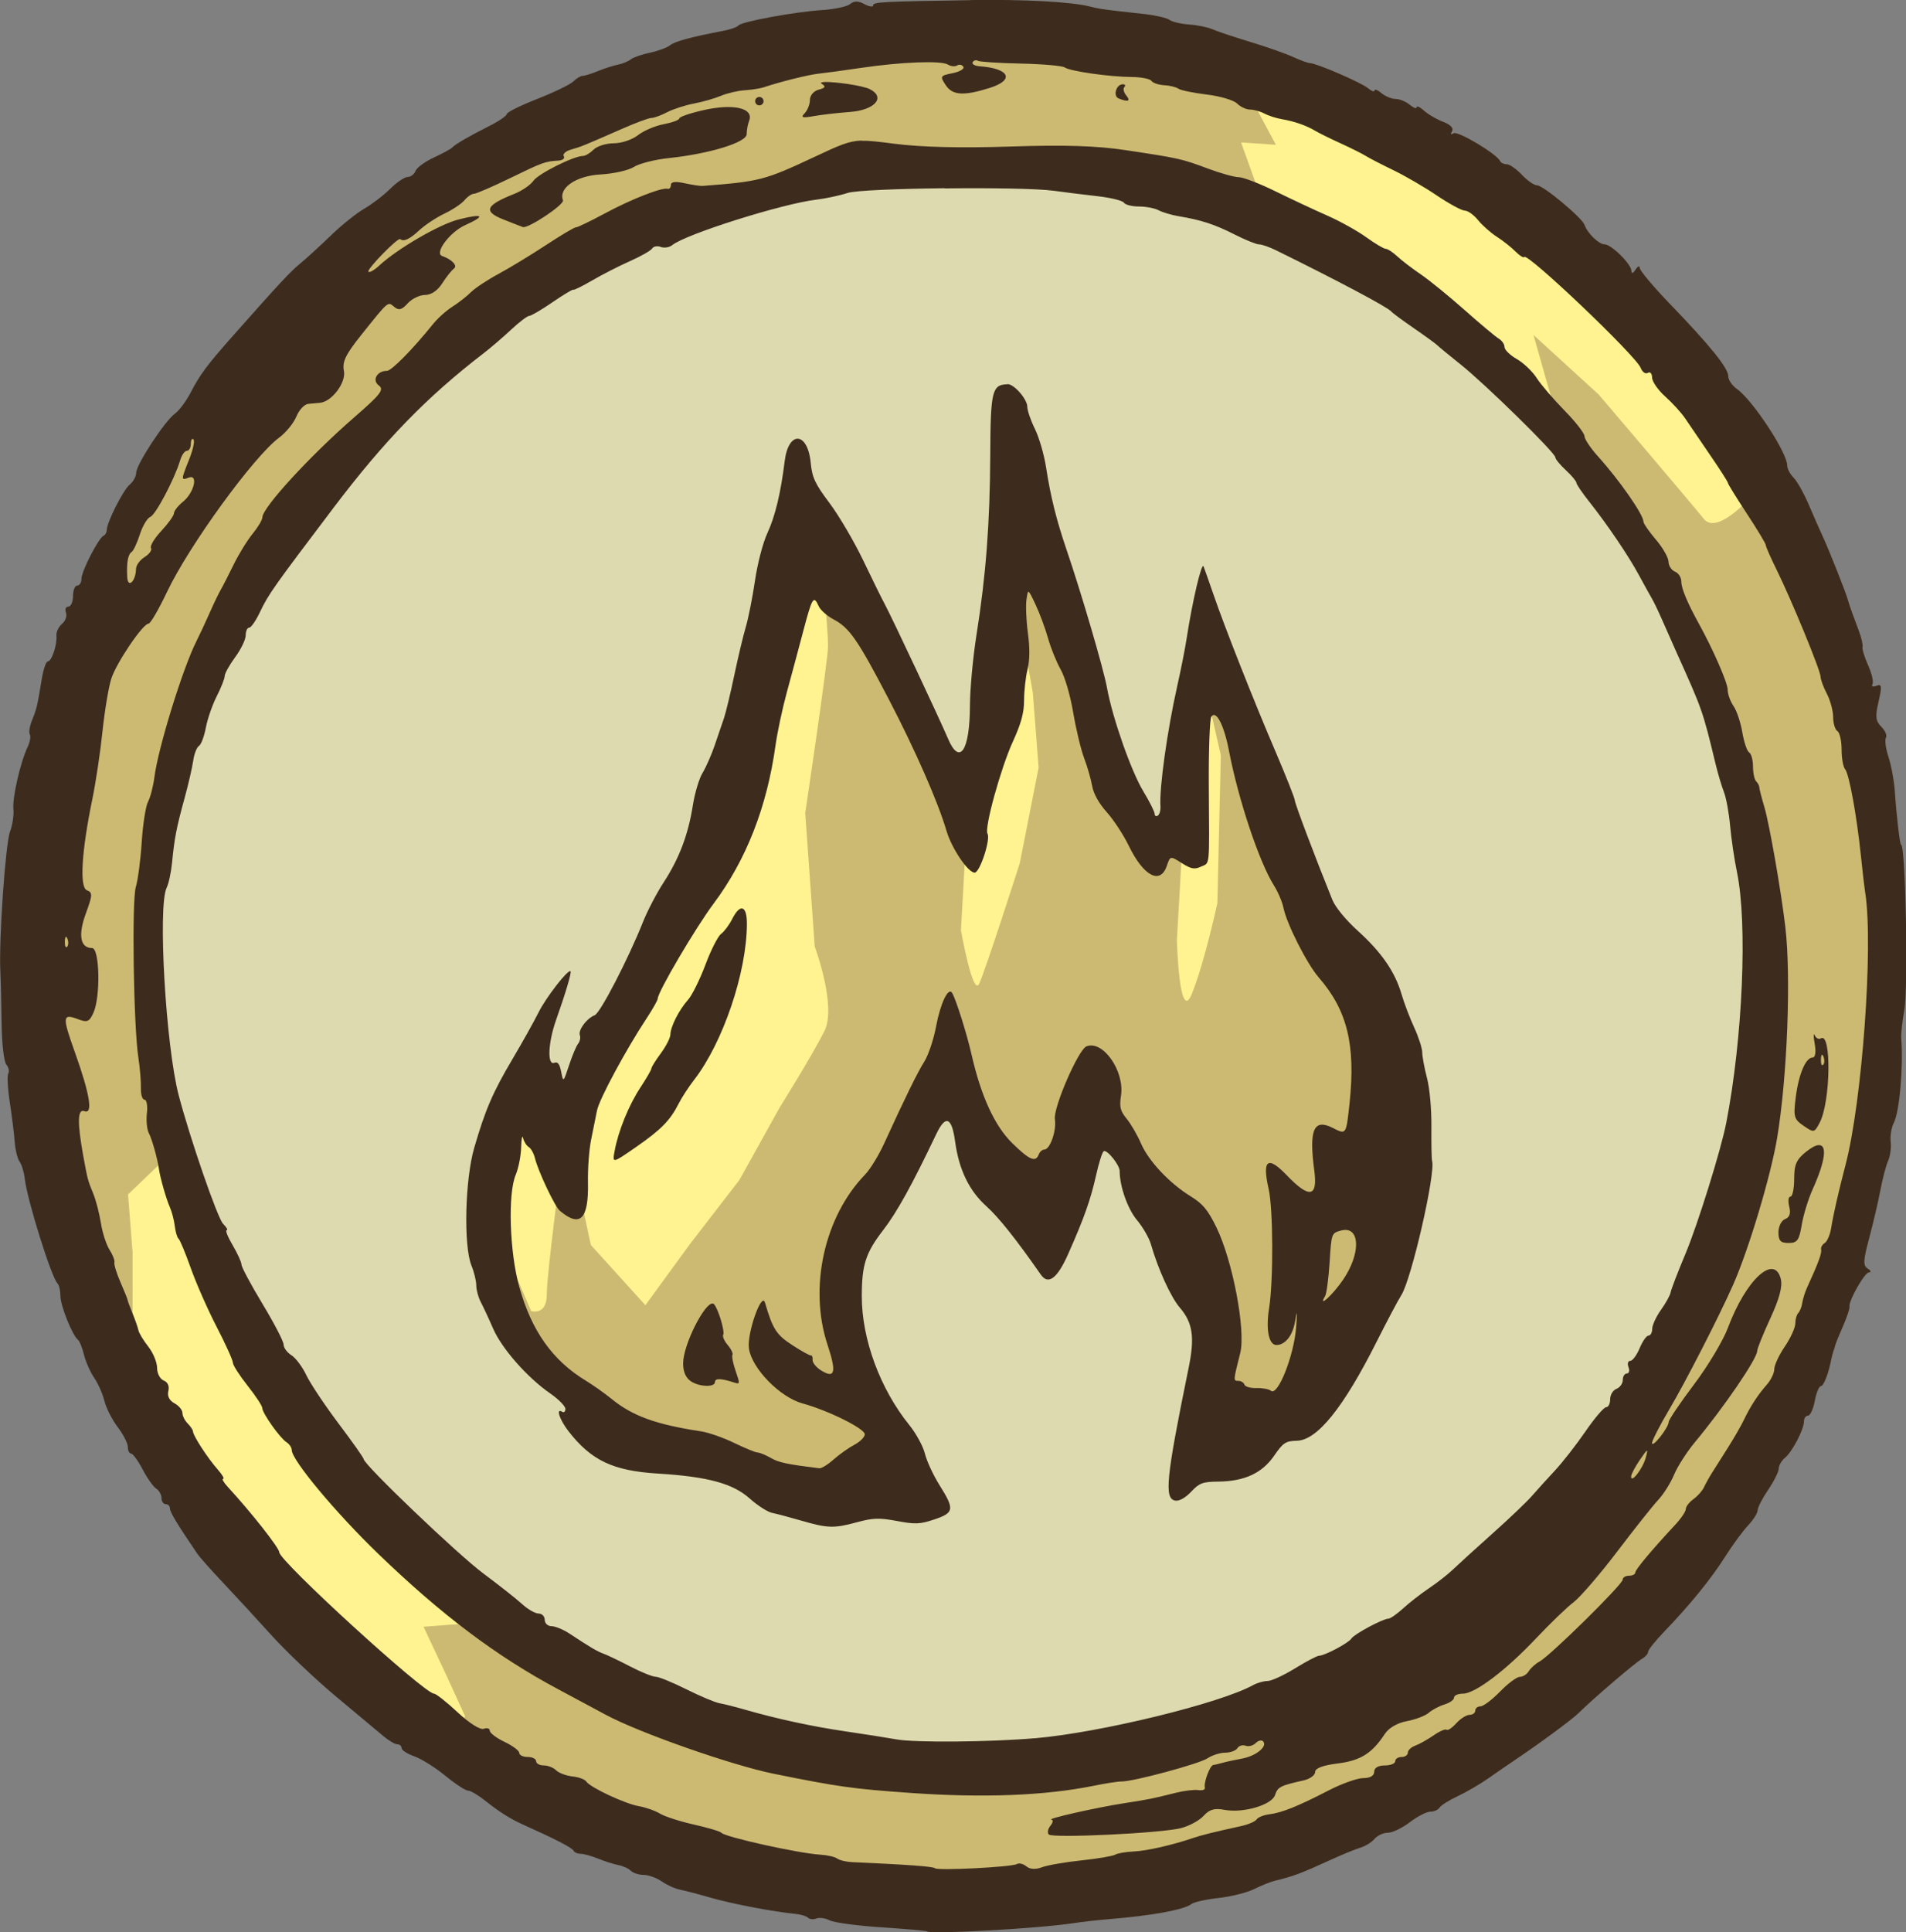
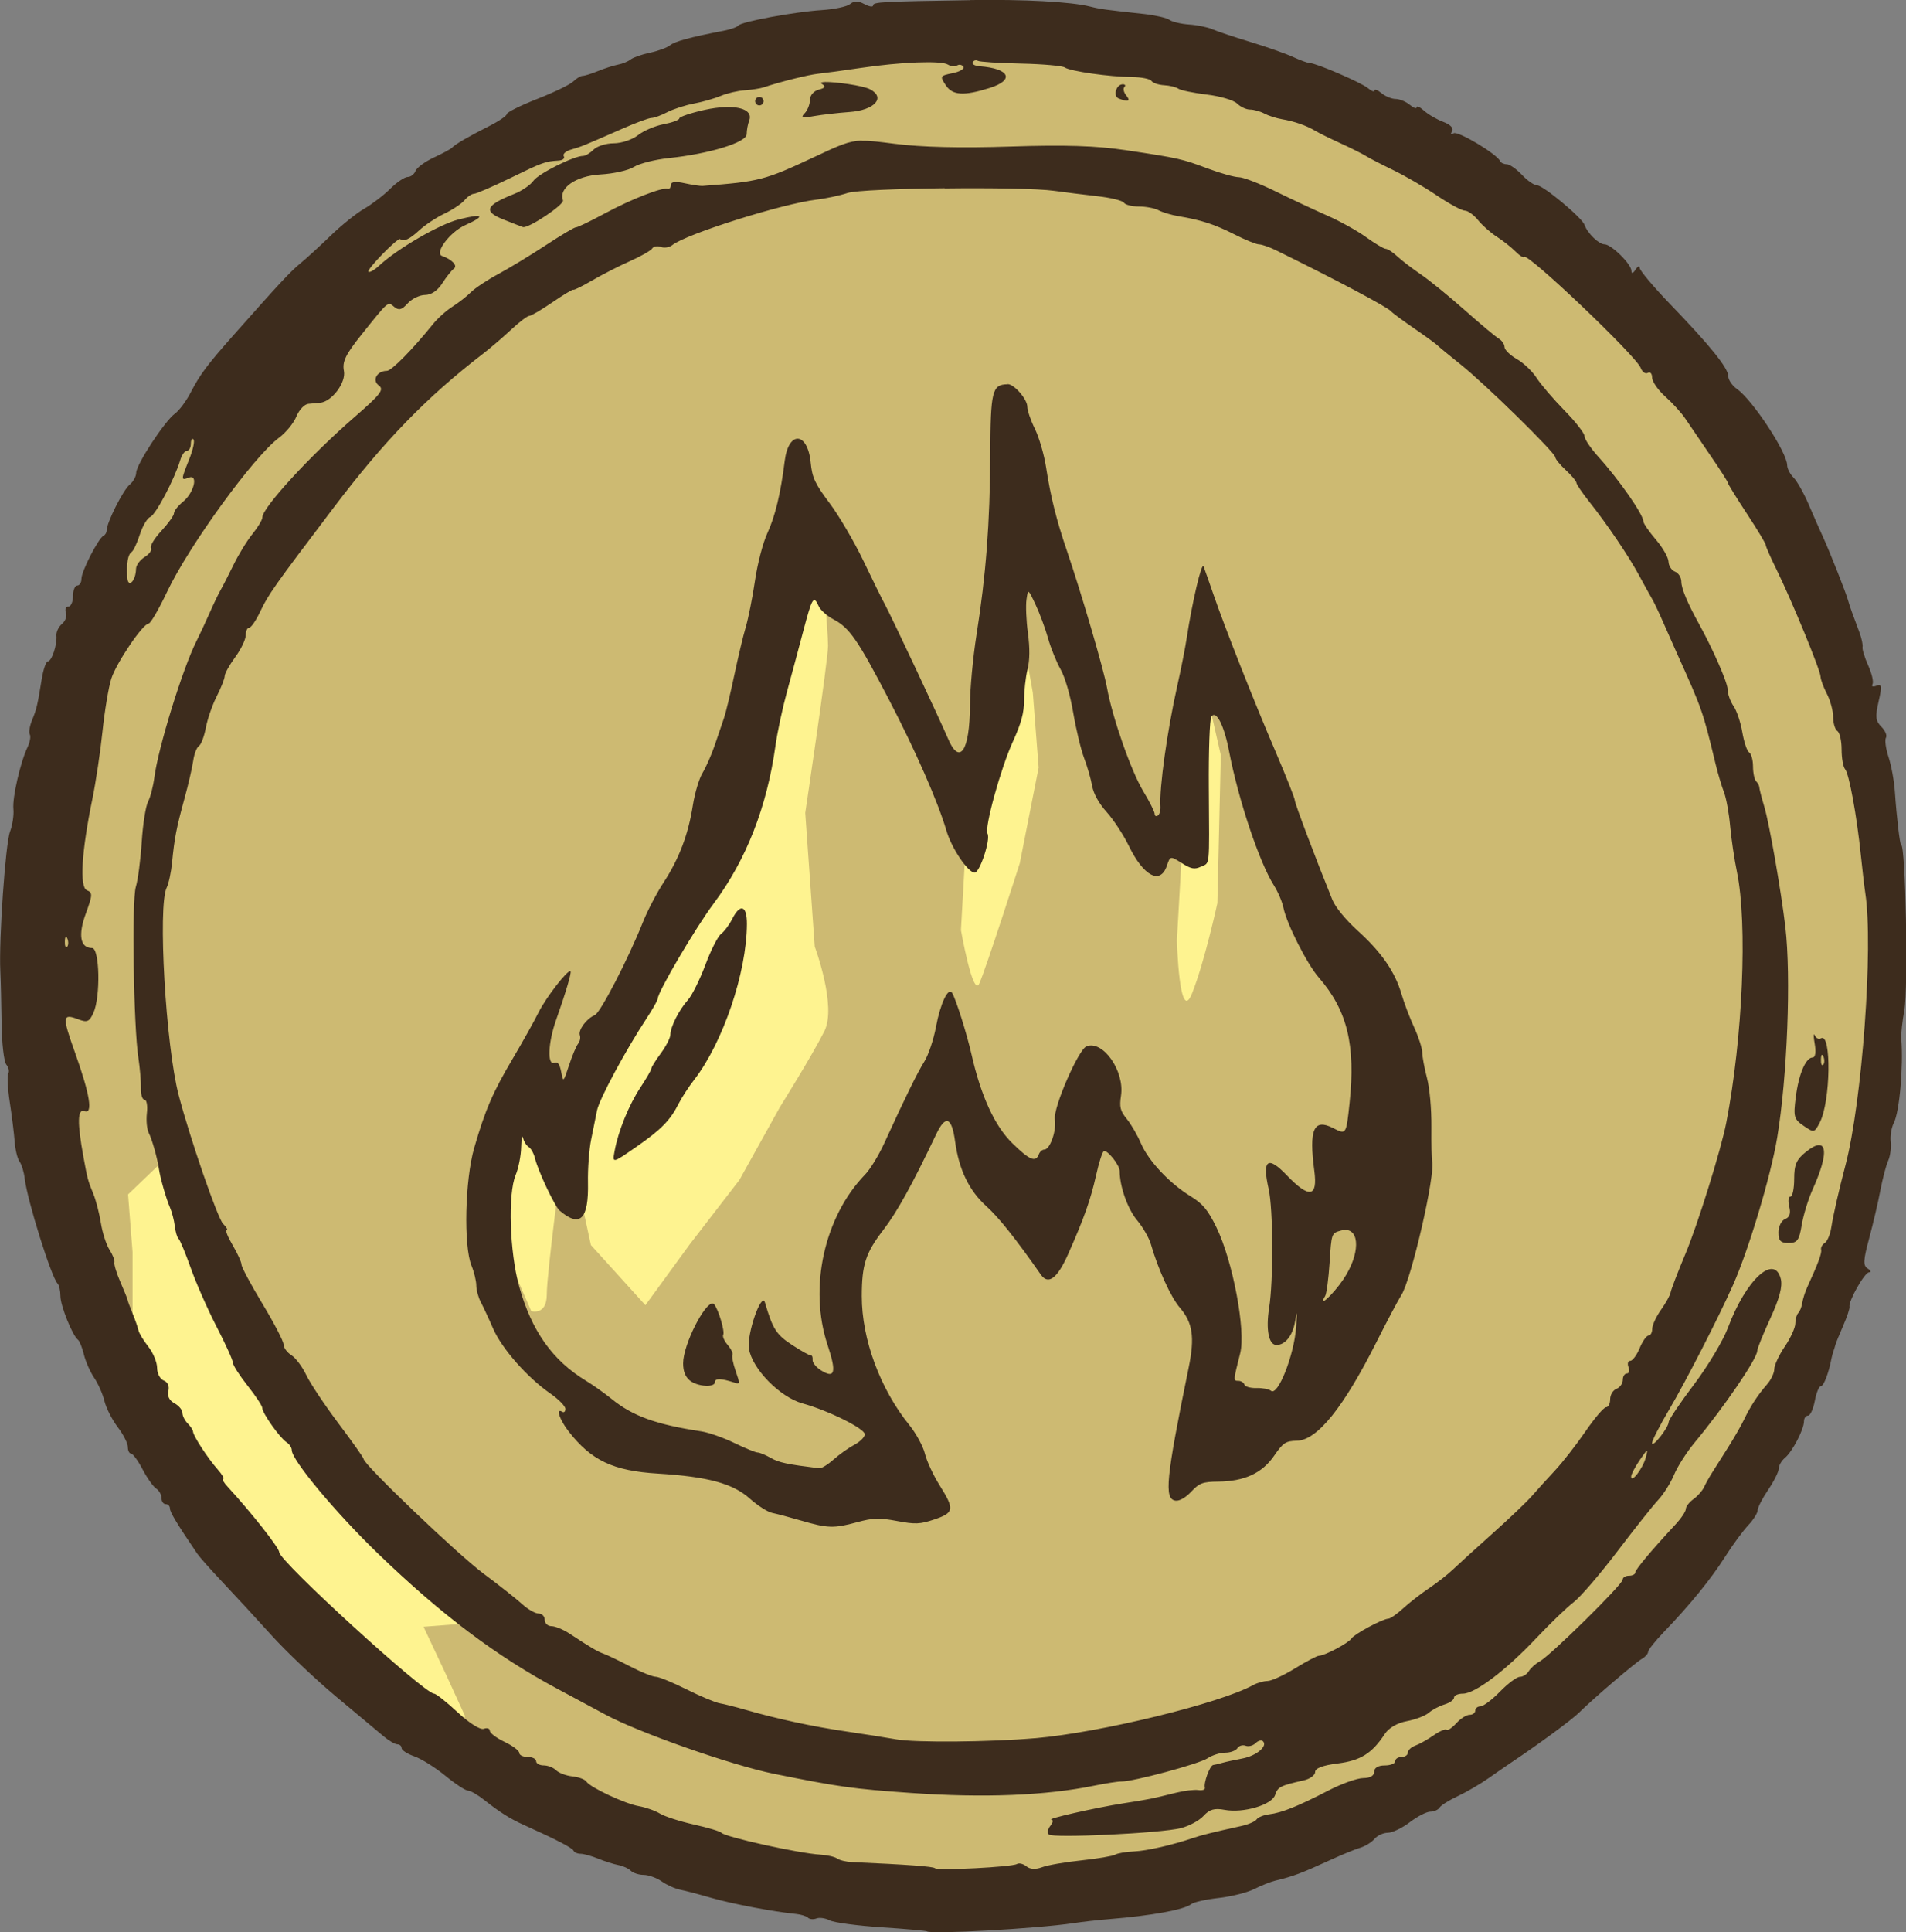
<svg xmlns="http://www.w3.org/2000/svg" xmlns:ns1="http://www.inkscape.org/namespaces/inkscape" xmlns:ns2="http://sodipodi.sourceforge.net/DTD/sodipodi-0.dtd" width="41.96mm" height="42.518mm" viewBox="0 0 41.96 42.518" version="1.1" id="svg8" ns1:version="1.0 (1.0+r73+1)" ns2:docname="magic_magmah_icon.svg">
  <rect x="0" y="0" width="41.96" height="42.518" fill="#808080" stroke="none" />
  <defs id="defs2" />
  <ns2:namedview id="base" pagecolor="#ffffff" bordercolor="#666666" borderopacity="1.0" ns1:pageopacity="0.0" ns1:pageshadow="2" ns1:zoom="1.070658" ns1:cx="30.395371" ns1:cy="97.756957" ns1:document-units="mm" ns1:current-layer="layer1" ns1:document-rotation="0" showgrid="false" ns1:window-width="1920" ns1:window-height="1020" ns1:window-x="2560" ns1:window-y="34" ns1:window-maximized="1" ns1:snap-global="false" ns1:pagecheckerboard="true" fit-margin-left="0" fit-margin-top="0" fit-margin-right="0" fit-margin-bottom="0" />
  <g ns1:label="Layer 1" ns1:groupmode="layer" id="layer1" transform="translate(-123.101,-62.03)">
    <g transform="translate(65.167,15.834)" id="g1690-1-28">
      <ellipse style="color:#000000;overflow:visible;fill:#cdba72;fill-opacity:1;stroke:none;stroke-width:0.979;stop-color:#000000" id="path1555-0-8-9" cx="78.836" cy="67.688" rx="20.47" ry="20.616" />
-       <path style="fill:#dedab0;fill-opacity:1;fill-rule:evenodd;stroke:none;stroke-width:0.265px;stroke-linecap:butt;stroke-linejoin:miter;stroke-opacity:1" d="m 64.551,57.412 3.918,-3.919 3.103,-1.955 2,-0.456 3.871,-1.577 7.07,1.179 3.319,1.215 4.795,4.112 3.143,5.847 1.001,7.111 -0.178,2.852 -2.859,6.404 -3.999,3.719 -5.186,2.592 -6.865,0.392 -4.484,-0.421 -3.845,-2.431 -4.264,-4.077 -3.017,-5.109 -0.864,-5.091 0.795,-5.54 z" id="path1559-9-7-73" ns2:nodetypes="cccccccccccccccccccccc" />
-       <path style="fill:#fef390;fill-opacity:1;fill-rule:evenodd;stroke:none;stroke-width:0.265px;stroke-linecap:butt;stroke-linejoin:miter;stroke-opacity:1" d="m 85.663,50.462 -0.407,-1.131 0.766,0.051 -0.682,-1.272 2.832,1.295 3.634,1.916 2.759,2.571 1.136,1.691 0.7,1.628 c 0,0 -0.68,0.75 -0.958,0.403 -0.278,-0.347 -2.312,-2.734 -2.312,-2.734 l -1.437,-1.312 0.492,1.737 -2.1,-1.951 -2.018,-1.158 z" id="path1631-6-9-6" />
      <path style="fill:#fef390;fill-opacity:1;fill-rule:evenodd;stroke:none;stroke-width:0.265px;stroke-linecap:butt;stroke-linejoin:miter;stroke-opacity:1" d="m 60.852,76.452 v -2.707 l -0.099,-1.266 0.765,-0.733 0.21,0.979 1.001,2.207 1.714,2.904 1.508,1.595 1.303,1.206 1.575,1.234 -1.571,0.122 0.497,1.056 0.417,0.91 -0.356,0.913 -2.539,-2.314 -2.649,-2.853 z" id="path1633-2-2-1" />
      <path id="path504-3-6-6-0-29" style="display:inline;fill:#3d2c1d;fill-opacity:1;stroke-width:1" d="m 79.287,46.2 c -1.948,0.03 -2.132,0.04 -2.132,0.116 1.3e-5,0.04 -0.086,0.027 -0.192,-0.03 -0.138,-0.074 -0.225,-0.074 -0.313,-0.001 -0.067,0.056 -0.346,0.115 -0.62,0.133 -0.607,0.039 -1.778,0.255 -1.842,0.34 -0.025,0.034 -0.172,0.086 -0.324,0.115 -0.734,0.141 -1.073,0.233 -1.18,0.32 -0.065,0.052 -0.264,0.125 -0.442,0.163 -0.178,0.037 -0.369,0.104 -0.424,0.148 -0.055,0.044 -0.18,0.096 -0.278,0.114 -0.098,0.019 -0.295,0.082 -0.439,0.141 -0.144,0.059 -0.297,0.106 -0.341,0.106 -0.044,0 -0.135,0.055 -0.203,0.122 -0.067,0.067 -0.425,0.24 -0.794,0.385 -0.37,0.145 -0.672,0.295 -0.672,0.334 0,0.038 -0.178,0.159 -0.395,0.268 -0.448,0.226 -0.743,0.397 -0.811,0.472 -0.025,0.028 -0.206,0.126 -0.4,0.216 -0.194,0.09 -0.376,0.223 -0.404,0.296 -0.028,0.073 -0.105,0.132 -0.172,0.132 -0.067,0 -0.24,0.117 -0.384,0.26 -0.144,0.143 -0.403,0.341 -0.575,0.44 -0.172,0.099 -0.506,0.368 -0.742,0.597 -0.237,0.229 -0.535,0.501 -0.662,0.605 -0.217,0.176 -0.463,0.441 -1.482,1.591 -0.572,0.645 -0.727,0.854 -0.933,1.251 -0.097,0.188 -0.253,0.397 -0.346,0.464 -0.224,0.162 -0.853,1.122 -0.853,1.302 0,0.078 -0.064,0.195 -0.143,0.26 -0.145,0.12 -0.506,0.836 -0.506,1.003 0,0.05 -0.031,0.104 -0.069,0.121 -0.11,0.049 -0.487,0.782 -0.487,0.948 0,0.082 -0.042,0.149 -0.093,0.149 -0.051,0 -0.093,0.104 -0.093,0.232 0,0.127 -0.047,0.232 -0.103,0.232 -0.057,0 -0.079,0.059 -0.052,0.132 0.028,0.073 -0.011,0.183 -0.086,0.246 -0.075,0.063 -0.132,0.18 -0.124,0.262 0.018,0.201 -0.105,0.565 -0.19,0.565 -0.038,0 -0.099,0.177 -0.134,0.394 -0.095,0.583 -0.111,0.651 -0.214,0.904 -0.052,0.127 -0.074,0.267 -0.048,0.31 0.026,0.043 0.003,0.168 -0.049,0.278 -0.159,0.335 -0.338,1.113 -0.312,1.363 0.013,0.13 -0.02,0.354 -0.075,0.499 -0.1,0.264 -0.247,2.371 -0.213,3.067 0.01,0.204 0.023,0.724 0.028,1.157 0.005,0.432 0.052,0.837 0.104,0.9 0.052,0.063 0.071,0.151 0.043,0.197 -0.028,0.046 -0.013,0.329 0.033,0.63 0.046,0.301 0.095,0.693 0.108,0.871 0.013,0.178 0.062,0.375 0.108,0.438 0.046,0.062 0.097,0.229 0.113,0.371 0.054,0.473 0.586,2.174 0.723,2.311 0.035,0.035 0.063,0.16 0.063,0.277 0,0.21 0.265,0.87 0.387,0.962 0.034,0.026 0.093,0.171 0.13,0.324 0.037,0.152 0.138,0.382 0.225,0.51 0.087,0.127 0.189,0.357 0.226,0.51 0.037,0.153 0.168,0.411 0.291,0.574 0.124,0.162 0.225,0.36 0.225,0.44 0,0.08 0.032,0.145 0.071,0.145 0.039,0 0.154,0.156 0.254,0.348 0.1,0.191 0.235,0.381 0.299,0.422 0.064,0.041 0.117,0.135 0.117,0.209 0,0.074 0.042,0.134 0.093,0.134 0.051,0 0.093,0.042 0.093,0.095 0,0.081 0.158,0.342 0.603,0.997 0.051,0.075 0.302,0.357 0.556,0.626 0.255,0.269 0.735,0.789 1.066,1.156 0.331,0.367 0.978,0.981 1.437,1.364 0.459,0.384 0.929,0.776 1.044,0.872 0.115,0.096 0.25,0.175 0.301,0.175 0.051,0 0.093,0.037 0.093,0.083 0,0.046 0.126,0.128 0.281,0.182 0.155,0.054 0.461,0.246 0.681,0.426 0.22,0.181 0.446,0.328 0.5,0.328 0.055,0 0.217,0.094 0.362,0.209 0.332,0.264 0.571,0.414 0.864,0.545 0.689,0.309 1.07,0.505 1.097,0.567 0.017,0.038 0.087,0.069 0.156,0.069 0.069,0 0.243,0.048 0.387,0.107 0.144,0.059 0.343,0.122 0.444,0.141 0.101,0.019 0.224,0.075 0.274,0.125 0.05,0.049 0.176,0.091 0.282,0.091 0.106,0 0.286,0.065 0.399,0.144 0.113,0.079 0.296,0.161 0.404,0.182 0.109,0.021 0.418,0.102 0.687,0.18 0.449,0.13 1.376,0.307 1.865,0.354 0.111,0.011 0.23,0.048 0.264,0.083 0.035,0.035 0.118,0.042 0.186,0.016 0.068,-0.026 0.199,-0.007 0.292,0.042 0.093,0.049 0.607,0.118 1.142,0.153 0.534,0.035 0.982,0.075 0.996,0.088 h 6.61e-4 c 0.074,0.071 2.436,-0.06 3.223,-0.179 0.204,-0.031 0.558,-0.071 0.788,-0.089 0.94,-0.076 1.657,-0.208 1.812,-0.332 0.053,-0.043 0.324,-0.103 0.603,-0.134 0.278,-0.031 0.632,-0.12 0.784,-0.198 0.153,-0.077 0.361,-0.16 0.463,-0.184 0.392,-0.094 0.573,-0.162 1.205,-0.452 0.255,-0.117 0.553,-0.239 0.664,-0.272 0.11,-0.033 0.251,-0.12 0.313,-0.194 0.062,-0.074 0.194,-0.135 0.293,-0.135 0.099,0 0.317,-0.104 0.484,-0.232 0.167,-0.127 0.37,-0.232 0.451,-0.232 0.081,0 0.174,-0.04 0.204,-0.09 0.031,-0.05 0.21,-0.163 0.399,-0.251 0.189,-0.088 0.496,-0.267 0.681,-0.397 0.185,-0.13 0.414,-0.288 0.51,-0.352 0.606,-0.406 1.32,-0.931 1.48,-1.089 0.322,-0.318 1.244,-1.106 1.386,-1.185 0.074,-0.042 0.135,-0.111 0.135,-0.153 0,-0.042 0.156,-0.239 0.348,-0.438 0.576,-0.599 1.036,-1.164 1.349,-1.658 0.163,-0.257 0.391,-0.567 0.506,-0.689 0.115,-0.122 0.208,-0.271 0.208,-0.33 0,-0.06 0.104,-0.263 0.232,-0.451 0.127,-0.188 0.232,-0.397 0.232,-0.465 0,-0.068 0.061,-0.175 0.137,-0.238 0.163,-0.135 0.419,-0.627 0.419,-0.804 0,-0.069 0.04,-0.125 0.089,-0.125 0.049,0 0.116,-0.146 0.149,-0.324 0.033,-0.178 0.094,-0.325 0.134,-0.325 0.062,0 0.172,-0.286 0.232,-0.603 0.01,-0.051 0.029,-0.124 0.043,-0.162 0.014,-0.038 0.034,-0.101 0.043,-0.139 0.009,-0.038 0.087,-0.228 0.172,-0.423 0.085,-0.195 0.148,-0.383 0.14,-0.418 -0.028,-0.122 0.332,-0.758 0.43,-0.759 0.054,-7.94e-4 0.041,-0.038 -0.028,-0.082 -0.106,-0.067 -0.101,-0.176 0.032,-0.671 0.087,-0.325 0.198,-0.799 0.246,-1.054 0.048,-0.255 0.125,-0.547 0.171,-0.649 0.046,-0.102 0.071,-0.29 0.056,-0.417 -0.015,-0.127 0.016,-0.315 0.069,-0.417 0.124,-0.239 0.213,-1.237 0.164,-1.854 -0.008,-0.102 0.023,-0.384 0.067,-0.626 0.09,-0.485 0.029,-3.639 -0.071,-3.639 -0.027,0 -0.1,-0.62 -0.137,-1.169 -0.016,-0.235 -0.079,-0.578 -0.14,-0.763 -0.061,-0.185 -0.086,-0.375 -0.057,-0.423 0.03,-0.048 -0.015,-0.156 -0.1,-0.241 -0.128,-0.128 -0.138,-0.222 -0.062,-0.555 0.079,-0.343 0.072,-0.393 -0.048,-0.348 -0.077,0.029 -0.115,0.014 -0.086,-0.033 0.029,-0.047 -0.013,-0.232 -0.093,-0.41 -0.08,-0.178 -0.136,-0.361 -0.126,-0.408 0.011,-0.047 -0.02,-0.193 -0.069,-0.325 -0.049,-0.132 -0.12,-0.324 -0.158,-0.426 -0.038,-0.102 -0.079,-0.227 -0.092,-0.278 -0.034,-0.138 -0.403,-1.071 -0.55,-1.391 -0.071,-0.153 -0.214,-0.479 -0.319,-0.724 -0.105,-0.245 -0.254,-0.509 -0.331,-0.586 -0.077,-0.077 -0.14,-0.198 -0.14,-0.27 0,-0.281 -0.763,-1.44 -1.106,-1.68 -0.105,-0.074 -0.191,-0.2 -0.191,-0.282 0,-0.178 -0.404,-0.678 -1.287,-1.593 -0.363,-0.377 -0.661,-0.732 -0.662,-0.788 -7.94e-4,-0.057 -0.042,-0.041 -0.092,0.036 -0.055,0.086 -0.09,0.097 -0.091,0.028 -0.002,-0.15 -0.443,-0.584 -0.593,-0.584 -0.124,0 -0.377,-0.246 -0.439,-0.428 -0.053,-0.156 -0.91,-0.87 -1.044,-0.87 -0.065,0 -0.215,-0.104 -0.335,-0.232 -0.12,-0.127 -0.27,-0.232 -0.333,-0.232 -0.063,2e-6 -0.129,-0.031 -0.146,-0.069 -0.069,-0.156 -0.93,-0.671 -1.024,-0.613 -0.061,0.038 -0.075,0.019 -0.035,-0.045 0.041,-0.066 -0.034,-0.145 -0.194,-0.206 -0.143,-0.054 -0.333,-0.165 -0.422,-0.246 -0.089,-0.081 -0.163,-0.114 -0.163,-0.075 0,0.04 -0.069,0.014 -0.153,-0.056 -0.084,-0.07 -0.224,-0.127 -0.311,-0.127 -0.086,0 -0.226,-0.058 -0.31,-0.128 -0.084,-0.07 -0.153,-0.096 -0.153,-0.058 0,0.038 -0.065,0.015 -0.145,-0.052 -0.15,-0.124 -1.137,-0.55 -1.278,-0.551 -0.043,-2.36e-4 -0.21,-0.061 -0.371,-0.135 -0.161,-0.074 -0.584,-0.223 -0.941,-0.331 -0.357,-0.108 -0.733,-0.234 -0.835,-0.279 -0.102,-0.045 -0.331,-0.092 -0.51,-0.104 -0.178,-0.012 -0.374,-0.058 -0.434,-0.102 -0.06,-0.044 -0.311,-0.102 -0.556,-0.129 -0.851,-0.092 -0.966,-0.107 -1.196,-0.165 -0.413,-0.104 -1.453,-0.16 -2.635,-0.142 z m 0.112,1.326 c 0.021,-0.006 0.043,-0.004 0.062,0.008 0.038,0.023 0.463,0.051 0.944,0.061 0.481,0.01 0.917,0.049 0.968,0.085 0.116,0.083 0.991,0.208 1.483,0.211 0.204,0.002 0.396,0.04 0.426,0.085 0.03,0.045 0.155,0.088 0.278,0.095 0.123,0.006 0.265,0.041 0.316,0.077 0.051,0.036 0.333,0.093 0.626,0.129 0.293,0.035 0.593,0.124 0.666,0.197 0.073,0.073 0.201,0.133 0.284,0.133 0.084,0 0.225,0.039 0.315,0.087 0.09,0.048 0.264,0.104 0.388,0.125 0.269,0.045 0.544,0.141 0.734,0.256 0.076,0.046 0.327,0.17 0.556,0.274 0.229,0.105 0.48,0.23 0.556,0.278 0.076,0.048 0.347,0.188 0.602,0.311 0.255,0.123 0.687,0.373 0.96,0.558 0.273,0.184 0.552,0.335 0.619,0.335 0.068,0 0.199,0.095 0.292,0.21 0.093,0.115 0.278,0.279 0.411,0.364 0.133,0.085 0.318,0.231 0.41,0.324 0.093,0.093 0.18,0.148 0.194,0.122 0.061,-0.11 2.464,2.177 2.564,2.44 0.035,0.092 0.106,0.142 0.157,0.11 0.051,-0.032 0.094,0.014 0.094,0.102 0,0.088 0.131,0.277 0.291,0.42 0.16,0.143 0.358,0.361 0.44,0.484 0.082,0.123 0.326,0.482 0.543,0.798 0.217,0.316 0.395,0.593 0.395,0.617 0,0.024 0.188,0.328 0.417,0.676 0.229,0.348 0.417,0.66 0.417,0.693 0,0.033 0.108,0.278 0.24,0.546 0.33,0.669 0.966,2.216 0.966,2.349 0,0.06 0.062,0.229 0.138,0.375 0.076,0.146 0.139,0.378 0.139,0.515 2.54e-4,0.137 0.042,0.275 0.093,0.307 0.051,0.032 0.093,0.213 0.093,0.404 0,0.191 0.034,0.386 0.077,0.435 0.088,0.101 0.256,1.017 0.347,1.896 0.034,0.331 0.078,0.707 0.098,0.834 0.179,1.172 -0.071,4.591 -0.436,5.98 -0.152,0.58 -0.268,1.088 -0.315,1.384 -0.024,0.149 -0.088,0.299 -0.143,0.333 -0.055,0.034 -0.09,0.1 -0.079,0.146 0.019,0.076 -0.061,0.292 -0.307,0.83 -0.048,0.104 -0.096,0.259 -0.109,0.345 -0.013,0.086 -0.052,0.185 -0.088,0.22 -0.035,0.035 -0.064,0.139 -0.064,0.23 0,0.091 -0.104,0.32 -0.232,0.508 -0.128,0.188 -0.231,0.411 -0.231,0.496 0,0.085 -0.073,0.238 -0.163,0.34 -0.201,0.229 -0.362,0.476 -0.506,0.777 -0.061,0.127 -0.217,0.399 -0.347,0.604 -0.13,0.205 -0.288,0.455 -0.352,0.556 -0.064,0.101 -0.145,0.247 -0.18,0.323 -0.035,0.076 -0.139,0.194 -0.231,0.26 -0.093,0.067 -0.168,0.164 -0.168,0.217 5e-6,0.053 -0.103,0.207 -0.229,0.342 -0.53,0.57 -0.884,0.992 -0.884,1.057 -3.7e-5,0.038 -0.062,0.07 -0.139,0.07 -0.077,0 -0.139,0.039 -0.139,0.087 0,0.104 -1.591,1.671 -1.828,1.8 -0.091,0.049 -0.198,0.146 -0.239,0.214 -0.041,0.068 -0.129,0.124 -0.196,0.124 -0.067,0 -0.263,0.146 -0.436,0.324 -0.173,0.178 -0.367,0.324 -0.43,0.325 -0.064,5.29e-4 -0.116,0.043 -0.116,0.094 0,0.051 -0.056,0.093 -0.125,0.093 -0.069,0 -0.2,0.083 -0.293,0.186 -0.093,0.102 -0.189,0.166 -0.213,0.142 -0.024,-0.024 -0.153,0.031 -0.286,0.124 -0.133,0.092 -0.315,0.194 -0.404,0.226 -0.089,0.032 -0.163,0.101 -0.163,0.154 0,0.053 -0.062,0.096 -0.139,0.096 -0.077,0 -0.139,0.042 -0.139,0.093 -3e-6,0.051 -0.104,0.093 -0.231,0.093 -0.144,0 -0.232,0.053 -0.232,0.139 0,0.088 -0.089,0.139 -0.239,0.139 -0.131,0 -0.475,0.122 -0.765,0.272 -0.678,0.35 -1.029,0.491 -1.306,0.525 -0.123,0.015 -0.248,0.066 -0.278,0.112 -0.03,0.046 -0.18,0.111 -0.333,0.145 -0.631,0.139 -0.88,0.201 -1.066,0.264 -0.449,0.154 -1.016,0.283 -1.298,0.296 -0.178,0.008 -0.366,0.04 -0.417,0.071 -0.051,0.031 -0.385,0.088 -0.742,0.126 -0.357,0.037 -0.748,0.105 -0.869,0.151 -0.142,0.053 -0.264,0.046 -0.344,-0.02 -0.068,-0.056 -0.161,-0.079 -0.207,-0.051 h -6.61e-4 c -0.109,0.067 -1.747,0.15 -1.806,0.092 -0.038,-0.038 -0.6,-0.079 -1.827,-0.134 -0.127,-0.006 -0.273,-0.041 -0.324,-0.079 -0.051,-0.037 -0.218,-0.076 -0.371,-0.085 -0.474,-0.028 -2.101,-0.388 -2.179,-0.482 -0.025,-0.031 -0.296,-0.111 -0.602,-0.18 -0.306,-0.068 -0.643,-0.177 -0.749,-0.241 -0.106,-0.065 -0.315,-0.138 -0.464,-0.164 -0.306,-0.053 -1.076,-0.413 -1.159,-0.543 -0.03,-0.047 -0.168,-0.098 -0.305,-0.112 -0.138,-0.015 -0.298,-0.075 -0.358,-0.134 -0.059,-0.059 -0.182,-0.108 -0.274,-0.108 -0.092,0 -0.167,-0.042 -0.167,-0.093 0,-0.051 -0.083,-0.093 -0.185,-0.093 -0.102,0 -0.186,-0.04 -0.186,-0.089 0,-0.049 -0.146,-0.158 -0.324,-0.243 -0.178,-0.085 -0.325,-0.195 -0.325,-0.246 2e-6,-0.05 -0.06,-0.07 -0.132,-0.042 -0.077,0.029 -0.318,-0.122 -0.574,-0.361 -0.243,-0.226 -0.477,-0.412 -0.521,-0.412 -0.213,0 -3.408,-2.918 -3.408,-3.113 0,-0.094 -0.62,-0.88 -1.135,-1.439 -0.09,-0.097 -0.134,-0.176 -0.1,-0.176 0.034,0 -0.021,-0.093 -0.122,-0.208 -0.217,-0.245 -0.537,-0.737 -0.541,-0.83 -0.001,-0.036 -0.055,-0.117 -0.118,-0.18 -0.064,-0.064 -0.116,-0.169 -0.116,-0.233 4e-6,-0.065 -0.08,-0.16 -0.177,-0.212 -0.111,-0.06 -0.16,-0.159 -0.132,-0.268 0.027,-0.105 -0.013,-0.197 -0.101,-0.231 -0.081,-0.031 -0.147,-0.156 -0.147,-0.278 0,-0.122 -0.087,-0.333 -0.194,-0.469 -0.107,-0.136 -0.205,-0.298 -0.217,-0.36 -0.013,-0.062 -0.072,-0.231 -0.131,-0.375 -0.059,-0.144 -0.107,-0.274 -0.107,-0.29 4e-6,-0.016 -0.07,-0.191 -0.156,-0.388 -0.086,-0.197 -0.147,-0.395 -0.135,-0.439 0.012,-0.044 -0.037,-0.169 -0.107,-0.278 -0.07,-0.109 -0.156,-0.372 -0.19,-0.586 -0.034,-0.214 -0.109,-0.506 -0.168,-0.649 -0.121,-0.295 -0.125,-0.311 -0.218,-0.817 -0.137,-0.749 -0.13,-1.057 0.023,-0.999 0.194,0.075 0.122,-0.368 -0.21,-1.297 -0.282,-0.788 -0.275,-0.858 0.071,-0.726 0.201,0.076 0.247,0.057 0.337,-0.141 0.16,-0.352 0.138,-1.426 -0.03,-1.426 -0.26,0 -0.312,-0.283 -0.137,-0.759 0.149,-0.407 0.152,-0.462 0.024,-0.512 -0.166,-0.064 -0.119,-0.849 0.12,-2.008 0.075,-0.364 0.176,-1.035 0.223,-1.49 0.048,-0.456 0.135,-0.977 0.194,-1.159 0.113,-0.351 0.696,-1.211 0.821,-1.211 0.041,0 0.223,-0.313 0.405,-0.696 0.485,-1.022 1.912,-2.985 2.47,-3.397 0.147,-0.109 0.318,-0.318 0.378,-0.463 0.06,-0.146 0.177,-0.271 0.26,-0.279 0.083,-0.008 0.201,-0.019 0.261,-0.024 0.26,-0.024 0.577,-0.446 0.526,-0.701 -0.04,-0.202 0.036,-0.361 0.388,-0.8 0.606,-0.756 0.575,-0.729 0.72,-0.609 0.1,0.083 0.166,0.066 0.296,-0.078 0.092,-0.102 0.265,-0.185 0.383,-0.185 0.134,0 0.277,-0.097 0.377,-0.255 0.089,-0.14 0.205,-0.286 0.257,-0.324 0.088,-0.064 -0.04,-0.201 -0.26,-0.279 -0.176,-0.062 0.17,-0.525 0.506,-0.677 0.466,-0.21 0.405,-0.264 -0.143,-0.126 -0.422,0.106 -1.349,0.645 -1.744,1.012 -0.108,0.101 -0.217,0.163 -0.241,0.138 -0.046,-0.046 0.651,-0.761 0.7,-0.718 0.075,0.064 0.207,0.003 0.417,-0.192 0.127,-0.118 0.378,-0.284 0.557,-0.369 0.179,-0.085 0.378,-0.218 0.442,-0.295 0.064,-0.077 0.157,-0.141 0.207,-0.141 0.05,0 0.409,-0.156 0.8,-0.346 0.719,-0.35 0.764,-0.366 1.063,-0.385 0.092,-0.006 0.144,-0.049 0.115,-0.096 -0.029,-0.047 0.041,-0.112 0.157,-0.145 0.223,-0.063 0.278,-0.085 1.125,-0.457 0.299,-0.132 0.591,-0.24 0.649,-0.24 0.058,-3.17e-4 0.213,-0.057 0.345,-0.126 0.132,-0.069 0.398,-0.155 0.59,-0.191 0.192,-0.036 0.459,-0.113 0.594,-0.17 0.135,-0.057 0.37,-0.112 0.523,-0.122 0.153,-0.01 0.341,-0.039 0.418,-0.065 0.354,-0.12 0.995,-0.279 1.205,-0.3 0.127,-0.013 0.545,-0.069 0.927,-0.126 0.89,-0.132 1.775,-0.167 1.924,-0.074 0.064,0.04 0.155,0.049 0.202,0.019 0.048,-0.029 0.109,-0.017 0.137,0.029 0.028,0.046 -0.078,0.109 -0.237,0.141 -0.275,0.055 -0.282,0.067 -0.149,0.266 0.148,0.223 0.397,0.238 0.965,0.059 0.557,-0.175 0.442,-0.428 -0.217,-0.477 -0.111,-0.008 -0.181,-0.049 -0.156,-0.09 0.013,-0.021 0.032,-0.034 0.053,-0.04 z m -3.306,0.475 c -0.075,0.002 -0.108,0.014 -0.067,0.04 0.094,0.059 0.077,0.09 -0.069,0.128 -0.11,0.029 -0.193,0.126 -0.193,0.226 0,0.097 -0.053,0.229 -0.116,0.294 -0.094,0.096 -0.054,0.108 0.209,0.061 0.178,-0.031 0.527,-0.071 0.775,-0.089 0.556,-0.038 0.809,-0.319 0.453,-0.502 -0.158,-0.081 -0.767,-0.165 -0.992,-0.159 z m 6.557,0.05 c -0.144,0 -0.219,0.259 -0.09,0.311 0.208,0.085 0.273,0.06 0.169,-0.065 -0.057,-0.068 -0.076,-0.152 -0.042,-0.186 0.034,-0.034 0.017,-0.061 -0.037,-0.061 z m -7.999,0.278 c -0.051,0 -0.093,0.042 -0.093,0.093 0,0.051 0.042,0.093 0.093,0.093 0.051,0 0.093,-0.042 0.093,-0.093 0,-0.051 -0.042,-0.093 -0.093,-0.093 z m -0.765,0.224 c -0.13,0.006 -0.277,0.025 -0.436,0.06 -0.309,0.068 -0.561,0.154 -0.561,0.188 0,0.035 -0.155,0.092 -0.343,0.128 -0.188,0.035 -0.444,0.144 -0.568,0.242 -0.124,0.098 -0.363,0.178 -0.531,0.178 -0.168,0 -0.368,0.062 -0.445,0.139 -0.076,0.076 -0.18,0.139 -0.231,0.139 -0.204,0 -0.984,0.39 -1.094,0.547 -0.065,0.093 -0.255,0.223 -0.423,0.289 -0.63,0.25 -0.688,0.384 -0.24,0.562 0.219,0.087 0.414,0.163 0.432,0.168 0.121,0.034 0.917,-0.497 0.882,-0.589 -0.103,-0.27 0.288,-0.539 0.825,-0.569 0.288,-0.016 0.618,-0.09 0.735,-0.165 0.117,-0.075 0.463,-0.163 0.769,-0.195 0.897,-0.094 1.715,-0.346 1.715,-0.527 0,-0.086 0.025,-0.221 0.056,-0.3 0.077,-0.202 -0.153,-0.312 -0.542,-0.295 z m 3.024,0.736 c -0.297,0.008 -0.503,0.105 -1.053,0.363 -1.09,0.511 -1.206,0.54 -2.457,0.635 -0.051,0.004 -0.229,-0.023 -0.395,-0.059 -0.201,-0.045 -0.301,-0.033 -0.301,0.037 0,0.057 -0.032,0.096 -0.07,0.085 -0.129,-0.035 -0.807,0.231 -1.39,0.545 -0.318,0.171 -0.602,0.308 -0.63,0.303 -0.029,-0.005 -0.326,0.171 -0.662,0.392 -0.336,0.221 -0.808,0.507 -1.048,0.636 -0.24,0.129 -0.512,0.309 -0.603,0.4 -0.091,0.091 -0.275,0.235 -0.408,0.319 -0.133,0.084 -0.325,0.256 -0.427,0.383 -0.45,0.558 -0.913,1.028 -1.013,1.028 -0.219,0 -0.335,0.208 -0.18,0.322 0.123,0.09 0.043,0.194 -0.537,0.698 -0.973,0.845 -2.026,1.991 -2.026,2.204 0,0.055 -0.097,0.217 -0.215,0.362 -0.118,0.144 -0.306,0.45 -0.418,0.679 -0.112,0.229 -0.24,0.479 -0.285,0.556 -0.045,0.076 -0.155,0.306 -0.245,0.51 -0.09,0.204 -0.219,0.481 -0.287,0.615 -0.301,0.594 -0.844,2.348 -0.927,2.996 -0.026,0.201 -0.089,0.444 -0.14,0.54 -0.051,0.096 -0.114,0.495 -0.139,0.886 -0.025,0.391 -0.083,0.836 -0.13,0.989 -0.091,0.3 -0.05,3.07 0.056,3.755 0.035,0.229 0.06,0.532 0.056,0.672 -0.004,0.14 0.031,0.255 0.079,0.255 0.048,0 0.072,0.133 0.053,0.295 -0.019,0.163 6.35e-4,0.361 0.043,0.441 0.069,0.131 0.189,0.555 0.223,0.794 0.028,0.194 0.16,0.656 0.239,0.834 0.045,0.102 0.094,0.29 0.109,0.417 0.015,0.127 0.052,0.253 0.083,0.278 0.031,0.026 0.152,0.317 0.269,0.647 0.117,0.33 0.373,0.912 0.569,1.291 0.197,0.38 0.357,0.735 0.358,0.79 5.03e-4,0.055 0.147,0.283 0.324,0.507 0.178,0.224 0.323,0.445 0.323,0.49 0,0.112 0.388,0.66 0.533,0.753 0.064,0.041 0.116,0.119 0.116,0.174 0,0.219 0.968,1.379 1.903,2.281 1.394,1.345 2.605,2.256 3.953,2.976 0.323,0.172 0.796,0.427 1.051,0.564 0.733,0.396 2.778,1.114 3.708,1.302 1.423,0.287 1.739,0.332 3.013,0.421 1.606,0.113 2.963,0.059 4.033,-0.159 0.255,-0.052 0.526,-0.094 0.603,-0.093 0.26,0.004 1.714,-0.388 1.898,-0.511 0.101,-0.068 0.276,-0.123 0.389,-0.123 0.113,0 0.233,-0.045 0.267,-0.099 0.034,-0.054 0.115,-0.078 0.18,-0.054 0.065,0.025 0.164,-5.29e-4 0.221,-0.057 0.056,-0.056 0.13,-0.075 0.163,-0.041 0.108,0.108 -0.148,0.322 -0.455,0.379 -0.164,0.031 -0.361,0.073 -0.438,0.095 -0.077,0.022 -0.167,0.044 -0.202,0.048 -0.074,0.008 -0.215,0.389 -0.185,0.5 0.011,0.042 -0.053,0.065 -0.143,0.052 -0.09,-0.013 -0.311,0.013 -0.489,0.058 -0.556,0.138 -0.589,0.144 -1.159,0.233 -0.62,0.097 -1.713,0.345 -1.587,0.36 0.045,0.005 0.034,0.065 -0.022,0.134 -0.057,0.068 -0.073,0.155 -0.036,0.192 0.086,0.086 2.465,-0.028 2.906,-0.139 0.183,-0.046 0.409,-0.168 0.502,-0.271 0.129,-0.142 0.239,-0.174 0.463,-0.132 0.413,0.077 1.041,-0.109 1.111,-0.328 0.056,-0.176 0.118,-0.206 0.627,-0.32 0.14,-0.031 0.254,-0.114 0.254,-0.184 0,-0.084 0.17,-0.148 0.498,-0.189 0.503,-0.063 0.756,-0.222 1.036,-0.649 0.087,-0.133 0.276,-0.243 0.486,-0.282 0.189,-0.035 0.406,-0.118 0.482,-0.184 0.076,-0.066 0.233,-0.149 0.348,-0.184 0.115,-0.035 0.208,-0.102 0.208,-0.15 0,-0.048 0.088,-0.087 0.196,-0.087 0.267,0 0.945,-0.512 1.613,-1.22 0.305,-0.323 0.675,-0.68 0.823,-0.792 0.148,-0.113 0.579,-0.613 0.958,-1.112 0.379,-0.499 0.786,-1.012 0.905,-1.139 0.119,-0.127 0.276,-0.378 0.35,-0.556 0.074,-0.178 0.276,-0.494 0.449,-0.703 0.65,-0.781 1.381,-1.851 1.381,-2.022 0,-0.049 0.13,-0.371 0.289,-0.716 0.201,-0.436 0.271,-0.701 0.23,-0.865 -0.141,-0.563 -0.769,0.016 -1.165,1.076 -0.105,0.28 -0.44,0.84 -0.745,1.244 -0.305,0.404 -0.557,0.776 -0.558,0.827 -0.004,0.126 -0.364,0.581 -0.367,0.463 -0.001,-0.052 0.17,-0.386 0.381,-0.742 0.362,-0.612 1.084,-2.02 1.401,-2.733 0.346,-0.778 0.833,-2.402 0.973,-3.244 0.223,-1.34 0.308,-3.542 0.18,-4.636 -0.093,-0.792 -0.352,-2.273 -0.462,-2.642 -0.061,-0.204 -0.111,-0.399 -0.111,-0.433 -1.27e-4,-0.034 -0.032,-0.093 -0.07,-0.132 -0.038,-0.038 -0.069,-0.185 -0.069,-0.326 0,-0.141 -0.038,-0.281 -0.085,-0.309 -0.047,-0.029 -0.114,-0.23 -0.151,-0.446 -0.036,-0.216 -0.124,-0.476 -0.194,-0.576 -0.07,-0.101 -0.128,-0.264 -0.128,-0.362 0,-0.149 -0.321,-0.883 -0.633,-1.448 -0.252,-0.456 -0.387,-0.778 -0.387,-0.925 0,-0.092 -0.062,-0.191 -0.139,-0.221 -0.076,-0.029 -0.14,-0.128 -0.143,-0.219 -0.002,-0.091 -0.127,-0.31 -0.278,-0.486 -0.151,-0.177 -0.274,-0.355 -0.274,-0.396 0,-0.153 -0.531,-0.916 -0.997,-1.431 -0.166,-0.184 -0.301,-0.386 -0.301,-0.45 0,-0.064 -0.199,-0.319 -0.442,-0.566 -0.243,-0.248 -0.518,-0.569 -0.611,-0.714 -0.093,-0.145 -0.29,-0.333 -0.438,-0.417 -0.148,-0.084 -0.27,-0.204 -0.27,-0.265 -2.56e-4,-0.061 -0.058,-0.144 -0.128,-0.185 -0.07,-0.041 -0.407,-0.324 -0.75,-0.628 -0.343,-0.304 -0.776,-0.657 -0.962,-0.783 -0.187,-0.127 -0.421,-0.305 -0.519,-0.397 -0.099,-0.092 -0.214,-0.167 -0.256,-0.167 -0.042,0 -0.235,-0.115 -0.429,-0.255 -0.194,-0.14 -0.579,-0.354 -0.857,-0.476 -0.277,-0.122 -0.79,-0.362 -1.139,-0.533 -0.349,-0.172 -0.713,-0.312 -0.808,-0.312 -0.095,0 -0.4,-0.085 -0.679,-0.189 -0.581,-0.217 -0.633,-0.229 -1.818,-0.407 -0.64,-0.096 -1.333,-0.118 -2.533,-0.079 -1.088,0.036 -1.958,0.015 -2.55,-0.061 -0.337,-0.043 -0.547,-0.07 -0.725,-0.065 z m 1.818,1.053 c 1.006,-0.012 2.059,0.003 2.413,0.053 0.229,0.032 0.657,0.085 0.95,0.118 0.293,0.033 0.556,0.097 0.585,0.143 0.028,0.046 0.177,0.084 0.33,0.084 0.153,0 0.349,0.037 0.435,0.083 0.086,0.046 0.281,0.104 0.434,0.13 0.501,0.083 0.798,0.179 1.237,0.402 0.238,0.121 0.481,0.219 0.541,0.219 0.06,2.17e-4 0.226,0.058 0.371,0.129 1.328,0.652 2.46,1.252 2.534,1.344 0.025,0.032 0.255,0.202 0.51,0.377 0.255,0.176 0.484,0.343 0.51,0.371 0.026,0.028 0.255,0.217 0.51,0.42 0.541,0.431 2.086,1.945 2.086,2.045 0,0.037 0.104,0.165 0.232,0.283 0.128,0.118 0.231,0.242 0.231,0.275 0,0.033 0.127,0.221 0.282,0.416 0.403,0.508 0.869,1.197 1.098,1.622 0.109,0.202 0.235,0.43 0.28,0.506 0.045,0.076 0.145,0.285 0.223,0.463 0.078,0.178 0.226,0.513 0.329,0.742 0.561,1.245 0.57,1.269 0.851,2.433 0.052,0.217 0.136,0.498 0.186,0.626 0.05,0.127 0.111,0.461 0.136,0.742 0.025,0.28 0.093,0.739 0.151,1.02 0.234,1.132 0.127,3.647 -0.236,5.516 -0.114,0.588 -0.628,2.237 -0.895,2.874 -0.171,0.408 -0.319,0.793 -0.329,0.855 -0.01,0.062 -0.105,0.235 -0.212,0.385 -0.107,0.15 -0.194,0.339 -0.194,0.42 0,0.081 -0.037,0.148 -0.081,0.148 -0.045,0 -0.133,0.125 -0.196,0.278 -0.063,0.153 -0.157,0.278 -0.207,0.278 -0.051,0 -0.067,0.063 -0.038,0.139 0.029,0.076 0.012,0.139 -0.037,0.139 -0.049,0 -0.089,0.064 -0.089,0.142 0,0.078 -0.063,0.166 -0.139,0.196 -0.077,0.029 -0.139,0.132 -0.139,0.229 0,0.097 -0.04,0.175 -0.089,0.175 -0.049,0 -0.254,0.24 -0.455,0.533 -0.201,0.293 -0.505,0.682 -0.675,0.864 -0.17,0.182 -0.397,0.433 -0.504,0.556 -0.107,0.124 -0.497,0.496 -0.868,0.827 -0.37,0.331 -0.763,0.688 -0.872,0.793 -0.109,0.105 -0.344,0.289 -0.523,0.409 -0.178,0.12 -0.436,0.32 -0.571,0.444 -0.135,0.124 -0.282,0.226 -0.324,0.227 -0.124,0.001 -0.755,0.34 -0.816,0.438 -0.06,0.097 -0.59,0.378 -0.712,0.378 -0.042,0 -0.281,0.125 -0.529,0.278 -0.249,0.153 -0.52,0.278 -0.605,0.278 -0.084,0 -0.226,0.04 -0.315,0.089 -0.724,0.402 -3.361,1.046 -4.796,1.17 l -6.61e-4,-7.93e-4 c -0.999,0.086 -2.647,0.101 -3.059,0.026 -0.204,-0.037 -0.704,-0.115 -1.112,-0.175 -0.739,-0.108 -1.521,-0.277 -2.225,-0.48 -0.204,-0.059 -0.452,-0.122 -0.552,-0.139 -0.1,-0.018 -0.43,-0.156 -0.734,-0.308 -0.304,-0.152 -0.608,-0.276 -0.676,-0.276 -0.068,0 -0.322,-0.102 -0.564,-0.228 -0.242,-0.126 -0.503,-0.25 -0.58,-0.278 -0.139,-0.049 -0.291,-0.139 -0.755,-0.445 -0.136,-0.089 -0.313,-0.162 -0.395,-0.162 -0.081,0 -0.148,-0.062 -0.148,-0.139 4e-6,-0.077 -0.061,-0.139 -0.135,-0.139 -0.074,0 -0.238,-0.093 -0.363,-0.208 -0.126,-0.115 -0.51,-0.418 -0.853,-0.673 -0.563,-0.418 -2.636,-2.399 -2.636,-2.519 -2e-6,-0.027 -0.248,-0.378 -0.552,-0.781 -0.303,-0.403 -0.623,-0.882 -0.71,-1.065 -0.087,-0.183 -0.235,-0.381 -0.329,-0.439 -0.094,-0.059 -0.171,-0.164 -0.171,-0.234 0,-0.07 -0.209,-0.472 -0.464,-0.894 -0.255,-0.422 -0.463,-0.811 -0.463,-0.865 0,-0.054 -0.088,-0.246 -0.195,-0.428 -0.107,-0.181 -0.166,-0.33 -0.132,-0.33 0.034,0 -8.73e-4,-0.063 -0.078,-0.14 -0.122,-0.122 -0.725,-1.868 -0.977,-2.827 -0.285,-1.083 -0.464,-4.166 -0.265,-4.57 0.045,-0.091 0.098,-0.341 0.119,-0.556 0.051,-0.529 0.095,-0.759 0.274,-1.41 0.084,-0.306 0.17,-0.678 0.191,-0.827 0.021,-0.149 0.078,-0.295 0.126,-0.325 0.048,-0.029 0.116,-0.21 0.152,-0.402 0.036,-0.192 0.144,-0.503 0.24,-0.692 0.096,-0.189 0.175,-0.388 0.175,-0.444 0,-0.056 0.104,-0.243 0.231,-0.416 0.128,-0.173 0.232,-0.39 0.232,-0.482 0,-0.092 0.034,-0.167 0.076,-0.167 0.042,0 0.149,-0.156 0.24,-0.348 0.182,-0.385 0.303,-0.555 1.621,-2.295 1.118,-1.476 2.05,-2.435 3.302,-3.397 0.153,-0.118 0.424,-0.35 0.603,-0.517 0.178,-0.167 0.359,-0.304 0.4,-0.304 0.042,-4.5e-4 0.271,-0.135 0.51,-0.299 0.239,-0.164 0.445,-0.288 0.459,-0.276 0.014,0.013 0.202,-0.08 0.418,-0.206 0.216,-0.126 0.589,-0.317 0.829,-0.423 0.24,-0.106 0.46,-0.232 0.49,-0.279 0.029,-0.047 0.115,-0.063 0.19,-0.034 0.075,0.029 0.189,0.011 0.252,-0.04 0.3,-0.243 2.422,-0.912 3.174,-1.001 0.204,-0.024 0.513,-0.09 0.687,-0.147 0.171,-0.056 1.132,-0.093 2.138,-0.104 z m -16.557,5.513 c 0.007,-9.26e-4 0.015,0.002 0.022,0.01 0.032,0.032 -0.01,0.228 -0.093,0.435 -0.184,0.461 -0.185,0.473 -0.011,0.406 0.216,-0.083 0.117,0.333 -0.125,0.529 -0.11,0.089 -0.2,0.204 -0.2,0.254 0,0.05 -0.125,0.225 -0.278,0.389 -0.153,0.164 -0.255,0.333 -0.228,0.377 0.027,0.044 -0.035,0.133 -0.139,0.198 -0.104,0.065 -0.189,0.181 -0.19,0.258 h -6.61e-4 c -0.003,0.273 -0.179,0.443 -0.193,0.186 -0.017,-0.319 0.015,-0.502 0.098,-0.556 0.039,-0.025 0.12,-0.199 0.18,-0.386 0.061,-0.187 0.164,-0.36 0.23,-0.385 0.118,-0.045 0.536,-0.838 0.657,-1.245 0.034,-0.115 0.1,-0.209 0.148,-0.209 0.048,0 0.087,-0.07 0.087,-0.155 0,-0.064 0.015,-0.104 0.036,-0.106 z m -2.791,10.958 c 0.01,-0.01 0.023,0.003 0.038,0.04 h 6.58e-4 c 0.026,0.067 0.023,0.147 -0.008,0.178 -0.031,0.031 -0.053,-0.024 -0.049,-0.122 0.002,-0.054 0.009,-0.087 0.019,-0.096 z m 38.488,2.146 c -0.011,0.004 -0.006,0.082 0.016,0.206 0.032,0.181 0.014,0.301 -0.044,0.301 -0.153,0 -0.308,0.363 -0.373,0.874 -0.055,0.431 -0.041,0.483 0.173,0.63 h 5.29e-4 c 0.227,0.156 0.236,0.154 0.354,-0.071 0.241,-0.459 0.262,-2 0.026,-1.854 -0.045,0.028 -0.106,-0.001 -0.135,-0.065 -0.007,-0.016 -0.013,-0.023 -0.017,-0.022 z m 0.172,0.45 c 0.01,-0.01 0.022,0.003 0.037,0.04 h 5.29e-4 c 0.026,0.067 0.023,0.147 -0.008,0.178 -0.031,0.031 -0.052,-0.024 -0.048,-0.122 0.002,-0.054 0.009,-0.087 0.019,-0.096 z m -0.073,1.985 c -0.065,0.006 -0.157,0.054 -0.273,0.147 -0.213,0.17 -0.262,0.282 -0.262,0.597 0,0.213 -0.037,0.389 -0.082,0.389 -0.045,0 -0.057,0.098 -0.027,0.219 0.038,0.151 0.01,0.237 -0.091,0.276 -0.08,0.031 -0.146,0.162 -0.146,0.291 0,0.186 0.046,0.235 0.223,0.235 0.191,0 0.233,-0.058 0.289,-0.395 0.036,-0.217 0.144,-0.571 0.242,-0.788 0.286,-0.635 0.322,-0.989 0.126,-0.97 z m -3.779,6.725 c 0.017,-0.006 0.005,0.047 -0.024,0.155 -0.066,0.241 -0.322,0.571 -0.321,0.414 2.65e-4,-0.049 0.087,-0.214 0.192,-0.367 0.089,-0.129 0.136,-0.195 0.153,-0.201 z" />
    </g>
    <path style="fill:#cdba72;fill-opacity:1;fill-rule:evenodd;stroke:none;stroke-width:0.265px;stroke-linecap:butt;stroke-linejoin:miter;stroke-opacity:1" d="m 134.266,86.578 -0.351,1.645 0.108,2.341 0.973,1.578 1.631,1.424 3.259,1.028 2.347,0.603 0.692,-0.66 -0.772,-2.219 -0.307,-2.316 0.555,-1.73 1.638,-2.186 1.134,1.792 1.284,0.89 0.561,-2.371 0.358,-0.321 0.601,1.502 1.224,1.801 0.849,1.982 -0.42,2.36 1.518,-0.711 c 0,0 0.74,-0.581 1.069,-0.839 0.329,-0.258 1.35,-2.359 1.35,-2.736 0,-0.378 0.14,-3.85 0.14,-3.85 l -1.094,-2.699 -1.197,-2.375 c 0,0 -1.365,-3.016 -1.486,-3.312 -0.12,-0.297 -0.324,-0.548 -0.324,-0.548 l -0.267,2.232 -0.387,1.88 -0.913,-0.699 -0.798,-1.97 -1.075,-3.653 -0.665,-0.812 -0.665,2.783 0.059,2.053 -0.335,1.605 -2.137,-4.257 -1.639,-1.556 -0.826,2.819 -0.752,3.119 -0.973,2.051 -1.079,1.84 -0.952,1.497 -1.068,1.493 z" id="path1801" />
    <path id="path1803" style="fill:#fef390;fill-opacity:1;fill-rule:evenodd;stroke:none;stroke-width:0.265px;stroke-linecap:butt;stroke-linejoin:miter;stroke-opacity:1" d="m 141.19,74.33 -0.318,0.888 -1.164,2.752 -0.8,3.037 -1.732,2.527 -1.207,2.568 -0.14,2.033 0.28,1.292 1.2,1.324 0.978,-1.341 1.092,-1.415 0.89,-1.601 c 0,0 0.702,-1.12 0.98,-1.672 0.278,-0.552 -0.212,-1.862 -0.212,-1.862 l -0.209,-2.942 c 0,0 0.502,-3.354 0.502,-3.677 0,-0.324 -0.141,-1.912 -0.141,-1.912 z m 4.133,0.046 -0.23,2.569 -0.281,1.579 -0.415,1.471 -0.141,2.504 c 0,0 0.261,1.48 0.402,1.177 0.141,-0.303 0.893,-2.65 0.893,-2.65 l 0.415,-2.105 -0.128,-1.649 z m 4.312,2.772 -0.485,3.107 -0.14,2.467 c 0,0 0.051,1.871 0.331,1.174 0.28,-0.697 0.56,-1.992 0.56,-1.992 l 0.076,-3.254 z m -15.287,9.337 -0.21,2.88 0.657,1.516 c 0,0 0.343,0.105 0.343,-0.364 0,-0.469 0.346,-3.056 0.346,-3.056 z" />
    <path id="path504-3-6-3" style="fill:#3d2c1d;fill-opacity:1;stroke-width:1" d="m 145.279,70.486 c -0.338,0.008 -0.372,0.145 -0.378,1.559 -0.008,1.509 -0.095,2.643 -0.303,3.957 -0.078,0.493 -0.143,1.193 -0.144,1.555 -0.003,0.998 -0.229,1.332 -0.486,0.72 -0.165,-0.391 -1.238,-2.674 -1.391,-2.956 -0.064,-0.118 -0.279,-0.554 -0.477,-0.968 -0.199,-0.414 -0.531,-0.978 -0.738,-1.254 -0.32,-0.426 -0.382,-0.56 -0.414,-0.889 -0.066,-0.682 -0.489,-0.708 -0.572,-0.036 -0.087,0.706 -0.211,1.22 -0.381,1.586 -0.098,0.21 -0.218,0.67 -0.273,1.045 -0.054,0.369 -0.146,0.829 -0.203,1.023 -0.058,0.194 -0.172,0.675 -0.255,1.069 -0.083,0.394 -0.184,0.814 -0.224,0.932 -0.04,0.118 -0.132,0.388 -0.204,0.599 -0.072,0.211 -0.193,0.486 -0.269,0.611 -0.076,0.125 -0.171,0.445 -0.213,0.711 -0.1,0.642 -0.302,1.174 -0.641,1.694 -0.154,0.235 -0.359,0.628 -0.457,0.874 -0.323,0.812 -0.94,2.003 -1.062,2.051 -0.176,0.069 -0.368,0.326 -0.328,0.44 0.019,0.054 0.002,0.139 -0.038,0.188 -0.04,0.049 -0.13,0.262 -0.199,0.472 -0.127,0.383 -0.127,0.383 -0.174,0.145 -0.034,-0.172 -0.076,-0.227 -0.152,-0.197 -0.158,0.062 -0.137,-0.442 0.04,-0.942 0.211,-0.596 0.344,-1.045 0.318,-1.072 -0.052,-0.053 -0.541,0.576 -0.705,0.907 -0.098,0.197 -0.354,0.655 -0.569,1.018 -0.436,0.735 -0.602,1.119 -0.846,1.959 -0.204,0.702 -0.238,2.16 -0.06,2.595 0.058,0.142 0.105,0.337 0.105,0.435 0,0.098 0.045,0.263 0.1,0.367 0.055,0.105 0.178,0.368 0.272,0.585 0.193,0.441 0.754,1.077 1.257,1.425 0.183,0.127 0.333,0.279 0.333,0.339 0,0.06 -0.031,0.088 -0.07,0.064 -0.147,-0.093 -0.061,0.171 0.141,0.431 0.498,0.64 0.979,0.868 1.963,0.928 1.105,0.068 1.654,0.218 2.028,0.553 0.17,0.152 0.391,0.293 0.491,0.313 0.1,0.02 0.386,0.096 0.637,0.169 0.584,0.17 0.722,0.174 1.23,0.036 0.354,-0.096 0.489,-0.1 0.88,-0.027 0.402,0.076 0.51,0.071 0.824,-0.035 0.436,-0.148 0.447,-0.22 0.111,-0.756 -0.136,-0.217 -0.28,-0.527 -0.32,-0.69 -0.04,-0.163 -0.195,-0.446 -0.342,-0.628 -0.645,-0.798 -1.049,-1.893 -1.048,-2.839 8.8e-4,-0.692 0.085,-0.952 0.471,-1.453 0.305,-0.396 0.637,-0.997 1.169,-2.114 0.205,-0.429 0.341,-0.376 0.414,0.163 0.084,0.619 0.308,1.082 0.687,1.424 0.274,0.247 0.648,0.716 1.2,1.506 0.164,0.235 0.362,0.087 0.6,-0.448 0.35,-0.787 0.496,-1.198 0.615,-1.73 0.061,-0.275 0.137,-0.517 0.17,-0.537 0.071,-0.045 0.351,0.303 0.351,0.436 0,0.338 0.176,0.834 0.382,1.081 0.129,0.154 0.266,0.391 0.305,0.528 0.159,0.552 0.439,1.167 0.638,1.398 0.283,0.329 0.331,0.65 0.195,1.314 -0.501,2.451 -0.546,2.895 -0.291,2.932 0.085,0.013 0.224,-0.066 0.346,-0.197 0.178,-0.19 0.254,-0.219 0.594,-0.222 0.579,-0.006 0.967,-0.185 1.232,-0.57 0.198,-0.287 0.253,-0.323 0.5,-0.329 0.448,-0.01 1.026,-0.727 1.759,-2.184 0.227,-0.451 0.47,-0.91 0.54,-1.019 0.224,-0.349 0.759,-2.683 0.678,-2.955 -0.012,-0.04 -0.018,-0.378 -0.015,-0.753 0.003,-0.391 -0.038,-0.849 -0.098,-1.075 -0.057,-0.217 -0.103,-0.469 -0.104,-0.56 -4.6e-4,-0.091 -0.08,-0.338 -0.177,-0.548 -0.097,-0.21 -0.223,-0.541 -0.279,-0.734 -0.142,-0.49 -0.443,-0.925 -0.964,-1.395 -0.261,-0.236 -0.492,-0.517 -0.558,-0.679 -0.373,-0.921 -0.828,-2.124 -0.828,-2.193 0,-0.044 -0.188,-0.518 -0.417,-1.054 -0.478,-1.113 -1.123,-2.746 -1.376,-3.482 -0.095,-0.276 -0.192,-0.55 -0.215,-0.609 -0.042,-0.104 -0.248,0.772 -0.371,1.577 -0.033,0.217 -0.125,0.684 -0.205,1.039 -0.224,0.998 -0.401,2.261 -0.373,2.666 0.006,0.087 -0.021,0.178 -0.059,0.202 -0.038,0.024 -0.069,0.006 -0.069,-0.04 0,-0.046 -0.113,-0.27 -0.251,-0.498 -0.267,-0.442 -0.679,-1.617 -0.798,-2.277 -0.074,-0.41 -0.562,-2.074 -0.887,-3.027 -0.226,-0.662 -0.354,-1.174 -0.455,-1.828 -0.043,-0.276 -0.153,-0.654 -0.245,-0.84 -0.092,-0.186 -0.167,-0.405 -0.167,-0.487 0,-0.166 -0.293,-0.502 -0.435,-0.498 z m 0.469,4.57 c 0.025,0.013 0.067,0.101 0.149,0.275 0.091,0.192 0.215,0.527 0.276,0.743 0.061,0.217 0.186,0.526 0.277,0.686 0.096,0.169 0.213,0.571 0.278,0.955 0.062,0.365 0.17,0.814 0.24,0.998 0.07,0.184 0.149,0.459 0.176,0.611 0.031,0.174 0.15,0.387 0.322,0.578 0.15,0.167 0.369,0.501 0.486,0.742 0.324,0.667 0.692,0.861 0.836,0.44 0.076,-0.222 0.076,-0.221 0.328,-0.062 0.208,0.131 0.282,0.145 0.422,0.08 0.203,-0.095 0.187,0.068 0.175,-1.731 -0.006,-0.808 0.019,-1.514 0.055,-1.569 0.104,-0.158 0.28,0.183 0.389,0.752 0.206,1.074 0.665,2.447 0.99,2.962 0.089,0.141 0.183,0.362 0.209,0.492 0.072,0.354 0.518,1.234 0.777,1.532 0.628,0.722 0.814,1.482 0.678,2.765 -0.075,0.701 -0.072,0.697 -0.367,0.546 -0.422,-0.215 -0.53,0.032 -0.409,0.942 0.078,0.585 -0.11,0.616 -0.606,0.099 -0.421,-0.439 -0.546,-0.344 -0.399,0.303 0.1,0.443 0.106,2.017 0.01,2.62 -0.075,0.472 -0.008,0.812 0.161,0.812 0.192,0 0.355,-0.203 0.409,-0.509 0.048,-0.273 0.052,-0.258 0.025,0.115 -0.046,0.626 -0.404,1.529 -0.555,1.401 -0.043,-0.036 -0.186,-0.063 -0.317,-0.059 -0.132,0.004 -0.252,-0.03 -0.266,-0.076 -0.015,-0.046 -0.076,-0.083 -0.135,-0.083 -0.112,0 -0.111,-0.004 0.042,-0.61 0.126,-0.499 -0.165,-2.033 -0.525,-2.77 -0.187,-0.382 -0.299,-0.517 -0.566,-0.681 -0.468,-0.288 -0.927,-0.777 -1.094,-1.164 -0.078,-0.182 -0.219,-0.425 -0.313,-0.54 -0.144,-0.177 -0.164,-0.258 -0.126,-0.514 0.08,-0.542 -0.399,-1.224 -0.76,-1.082 -0.18,0.071 -0.735,1.351 -0.696,1.605 0.039,0.252 -0.107,0.667 -0.234,0.667 -0.044,0 -0.099,0.048 -0.121,0.107 -0.068,0.181 -0.205,0.123 -0.582,-0.247 -0.389,-0.381 -0.69,-1.037 -0.899,-1.957 -0.103,-0.453 -0.342,-1.212 -0.426,-1.35 -0.084,-0.139 -0.259,0.228 -0.355,0.744 -0.052,0.278 -0.167,0.621 -0.255,0.762 -0.155,0.246 -0.425,0.797 -0.887,1.807 -0.12,0.262 -0.308,0.568 -0.417,0.681 -0.903,0.93 -1.247,2.493 -0.828,3.753 0.201,0.605 0.163,0.752 -0.148,0.556 -0.105,-0.066 -0.187,-0.169 -0.182,-0.228 0.005,-0.059 -0.011,-0.103 -0.035,-0.097 -0.024,0.006 -0.209,-0.096 -0.41,-0.227 -0.353,-0.229 -0.432,-0.352 -0.603,-0.936 -0.074,-0.254 -0.404,0.691 -0.353,1.014 0.069,0.442 0.684,1.069 1.182,1.205 0.558,0.152 1.368,0.553 1.368,0.678 0,0.061 -0.103,0.164 -0.228,0.23 -0.125,0.066 -0.332,0.212 -0.458,0.324 -0.127,0.113 -0.269,0.2 -0.315,0.194 -0.712,-0.088 -0.888,-0.125 -1.067,-0.227 -0.116,-0.066 -0.247,-0.12 -0.291,-0.12 -0.045,-2.5e-4 -0.277,-0.095 -0.516,-0.211 -0.239,-0.116 -0.565,-0.23 -0.725,-0.254 -0.996,-0.151 -1.51,-0.337 -1.974,-0.714 -0.154,-0.126 -0.407,-0.304 -0.561,-0.398 -0.74,-0.448 -1.203,-1.102 -1.474,-2.077 -0.211,-0.761 -0.251,-2.041 -0.076,-2.456 0.062,-0.147 0.116,-0.421 0.12,-0.609 0.005,-0.189 0.024,-0.278 0.043,-0.199 0.019,0.079 0.075,0.167 0.124,0.196 0.049,0.029 0.111,0.14 0.137,0.246 0.07,0.287 0.437,1.062 0.545,1.154 0.45,0.382 0.639,0.192 0.622,-0.623 -0.006,-0.299 0.025,-0.72 0.069,-0.937 0.043,-0.217 0.102,-0.507 0.13,-0.645 0.051,-0.251 0.633,-1.331 1.093,-2.029 0.134,-0.204 0.244,-0.398 0.244,-0.432 0,-0.145 0.829,-1.554 1.233,-2.095 0.715,-0.958 1.171,-2.122 1.359,-3.472 0.041,-0.296 0.155,-0.828 0.252,-1.182 0.097,-0.355 0.26,-0.96 0.361,-1.344 0.195,-0.739 0.227,-0.792 0.338,-0.543 0.038,0.086 0.186,0.216 0.327,0.291 0.351,0.184 0.535,0.45 1.218,1.761 0.582,1.118 1.083,2.258 1.267,2.887 0.113,0.387 0.475,0.925 0.622,0.925 0.114,0 0.356,-0.737 0.282,-0.859 -0.072,-0.12 0.294,-1.448 0.56,-2.027 0.182,-0.398 0.246,-0.634 0.246,-0.908 0,-0.204 0.034,-0.508 0.075,-0.677 0.051,-0.207 0.054,-0.467 0.009,-0.803 -0.037,-0.273 -0.05,-0.604 -0.031,-0.737 0.018,-0.121 0.026,-0.182 0.051,-0.168 z m -6.301,6.967 c -0.059,-0.019 -0.14,0.057 -0.229,0.234 -0.065,0.128 -0.174,0.273 -0.242,0.323 -0.069,0.05 -0.225,0.356 -0.346,0.681 -0.122,0.325 -0.294,0.671 -0.382,0.77 -0.197,0.219 -0.387,0.593 -0.389,0.767 -9.7e-4,0.071 -0.096,0.255 -0.21,0.41 -0.115,0.155 -0.208,0.305 -0.208,0.334 0,0.029 -0.108,0.215 -0.24,0.416 -0.257,0.39 -0.49,0.962 -0.57,1.403 -0.05,0.272 -0.05,0.272 0.468,-0.087 0.557,-0.386 0.758,-0.591 0.945,-0.963 0.066,-0.13 0.219,-0.366 0.341,-0.523 0.633,-0.818 1.154,-2.358 1.159,-3.423 8.5e-4,-0.206 -0.035,-0.321 -0.094,-0.341 z m 13.247,7.072 c 0.351,-0.026 0.352,0.541 -0.025,1.095 -0.228,0.335 -0.567,0.642 -0.395,0.359 0.031,-0.052 0.075,-0.385 0.098,-0.739 0.04,-0.641 0.042,-0.645 0.248,-0.701 0.026,-0.007 0.051,-0.012 0.074,-0.013 z m -13.902,1.619 c -0.176,-0.025 -0.652,0.906 -0.652,1.317 0,0.171 0.047,0.294 0.144,0.374 v 5.1e-4 c 0.169,0.14 0.557,0.165 0.557,0.036 0,-0.086 0.136,-0.082 0.425,0.012 0.127,0.041 0.128,0.029 0.03,-0.255 -0.057,-0.164 -0.088,-0.323 -0.07,-0.354 0.018,-0.03 -0.029,-0.128 -0.104,-0.217 -0.076,-0.089 -0.12,-0.19 -0.1,-0.224 0.041,-0.069 -0.103,-0.556 -0.199,-0.671 -0.009,-0.011 -0.019,-0.017 -0.031,-0.018 z" />
  </g>
</svg>